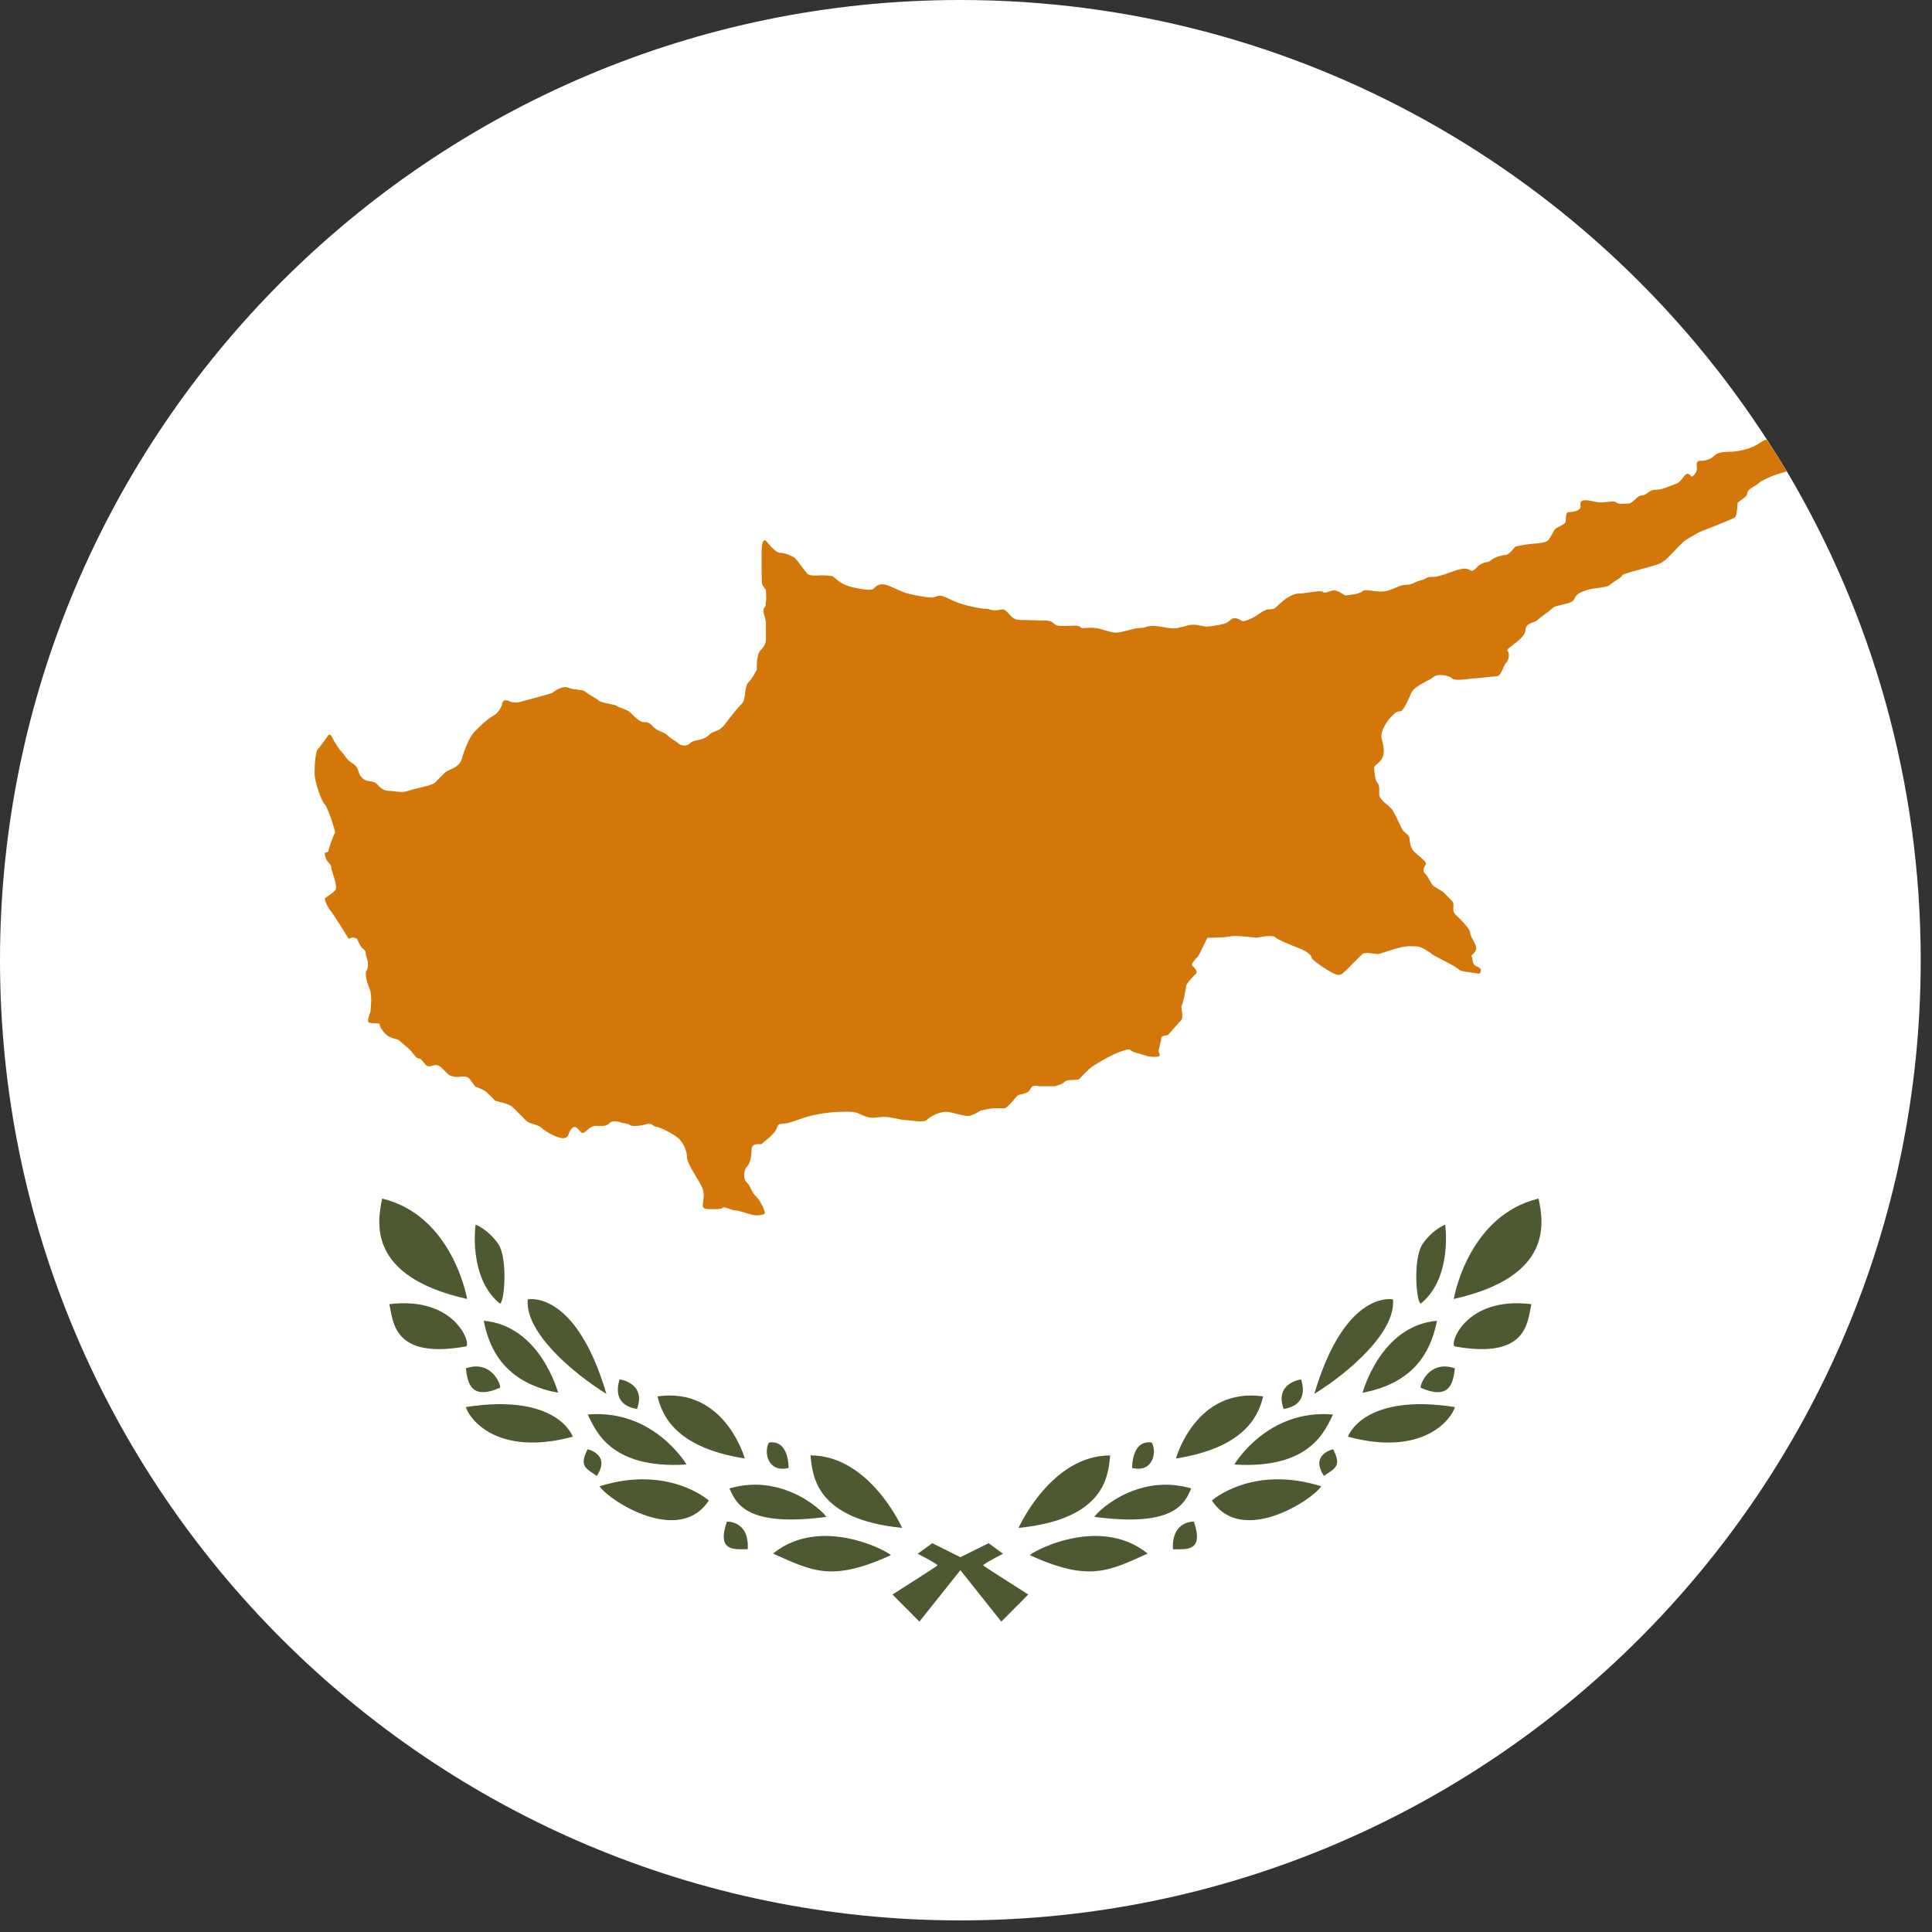
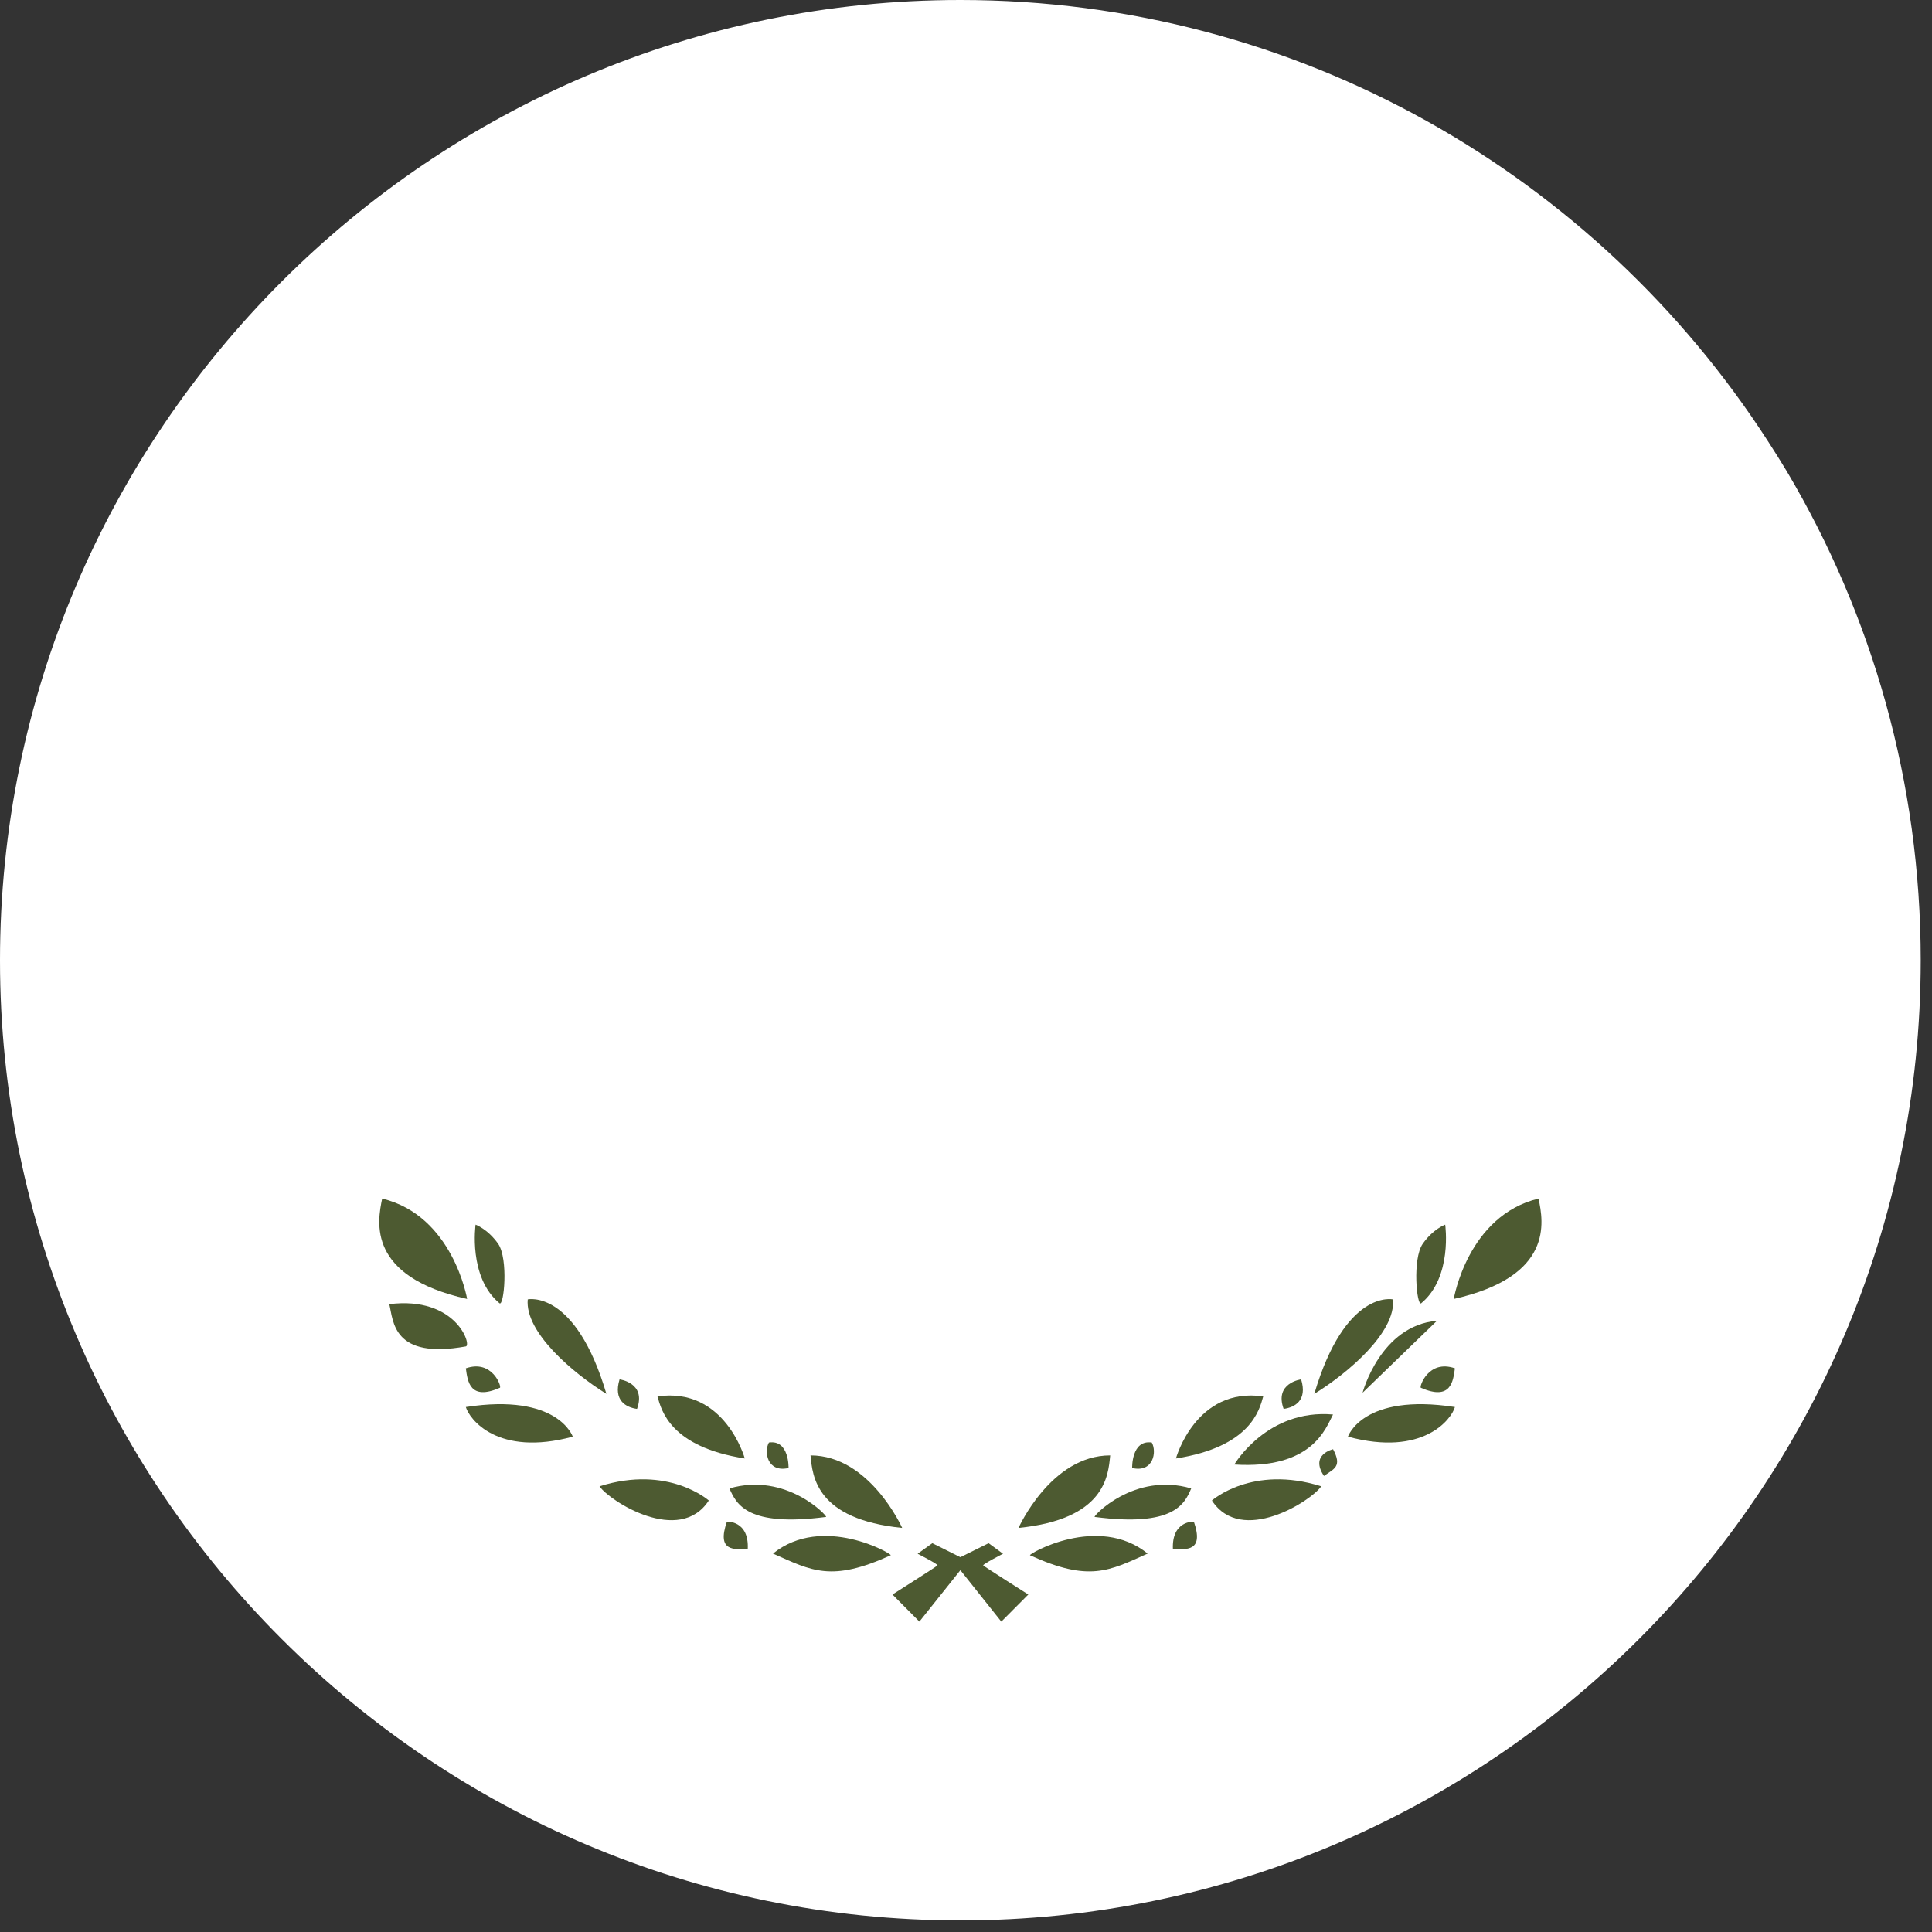
<svg xmlns="http://www.w3.org/2000/svg" width="32px" height="32px" viewBox="0 0 32 32" version="1.1">
  <rect x="0" y="0" width="32" height="32" fill="#333333" stroke="none" />
  <title>Cyprus</title>
  <g id="Cyprus" stroke="none" stroke-width="1" fill="none" fill-rule="evenodd">
    <g id="Group-164">
      <path d="M31.813,15.906 C31.813,24.675 24.679,31.808 15.906,31.808 C7.137,31.808 -3.09796633e-14,24.675 -3.09796633e-14,15.906 C-3.09796633e-14,7.137 7.137,1.35536027e-14 15.906,1.35536027e-14 C21.512,1.35536027e-14 26.45,2.914 29.281,7.305 C29.389,7.47 29.495,7.641 29.596,7.808 C31.006,10.183 31.813,12.954 31.813,15.906" id="Fill-9557" fill="#FFFFFF" />
-       <path d="M29.595,7.808 C29.489,7.836 29.374,7.876 29.374,7.876 C29.374,7.876 29.174,7.958 29.131,8.002 C29.089,8.048 28.941,8.095 28.941,8.169 C28.941,8.24 28.778,8.305 28.778,8.34 C28.778,8.373 28.771,8.533 28.739,8.566 C28.706,8.602 28.124,8.815 28.107,8.833 C28.092,8.848 27.924,8.933 27.882,8.975 C27.838,9.015 27.778,9.076 27.711,9.148 C27.642,9.215 27.578,9.308 27.45,9.35 C27.325,9.394 26.864,9.501 26.864,9.533 C26.864,9.568 26.729,9.626 26.671,9.683 C26.611,9.739 26.385,9.737 26.289,9.772 C26.196,9.804 26.111,9.827 26.078,9.919 C26.046,10.014 25.772,10.011 25.711,10.075 C25.643,10.141 25.529,10.211 25.475,10.262 C25.428,10.315 25.268,10.315 25.268,10.428 C25.268,10.544 25.082,10.657 25.05,10.69 C25.022,10.718 24.94,10.754 24.975,10.789 C25.008,10.822 24.993,10.936 24.94,10.986 C24.89,11.04 24.868,11.203 24.786,11.203 C24.7,11.203 24.479,11.236 24.421,11.236 C24.361,11.236 24.104,11.289 24.051,11.236 C23.993,11.179 23.801,11.161 23.751,11.208 C23.704,11.258 23.426,11.358 23.376,11.475 C23.326,11.59 23.244,11.782 23.191,11.782 C23.133,11.782 23.111,11.8 23.04,11.875 C22.968,11.947 22.88,12.093 22.88,12.187 C22.88,12.281 22.943,12.364 22.912,12.504 C22.88,12.64 22.761,12.661 22.761,12.717 C22.761,12.772 22.773,12.921 22.811,12.962 C22.852,13 22.844,13.083 22.844,13.144 C22.844,13.203 22.858,13.214 22.916,13.279 C22.979,13.335 22.99,13.335 23.043,13.392 C23.101,13.447 23.205,13.721 23.244,13.764 C23.287,13.803 23.344,13.839 23.344,13.878 C23.344,13.916 23.362,14.046 23.415,14.099 C23.469,14.153 23.619,14.264 23.619,14.303 C23.619,14.338 23.536,14.404 23.604,14.47 C23.669,14.539 23.697,14.631 23.737,14.667 C23.773,14.707 23.861,14.735 23.919,14.788 L24.051,14.924 C24.107,14.981 24.032,15.071 24.104,15.145 C24.179,15.217 24.35,15.381 24.35,15.449 C24.35,15.513 24.451,15.635 24.451,15.709 C24.451,15.78 24.35,15.821 24.375,15.846 C24.404,15.874 24.365,15.973 24.471,16.012 C24.576,16.049 24.504,16.128 24.504,16.128 L24.286,16.096 C24.286,16.096 24.187,16.089 24.14,16.039 C24.09,15.992 23.743,15.83 23.715,15.802 C23.683,15.77 23.536,15.675 23.469,15.675 C23.404,15.675 23.315,15.659 23.172,15.699 C23.026,15.734 22.861,15.802 22.822,15.802 C22.783,15.802 22.601,15.764 22.565,15.802 C22.526,15.841 22.416,15.949 22.38,15.985 C22.345,16.02 22.358,16.009 22.284,16.081 C22.212,16.152 22.187,16.178 22.047,16.102 C21.912,16.023 21.719,15.896 21.719,15.852 C21.719,15.81 21.612,15.741 21.509,15.703 C21.405,15.664 21.159,15.563 21.115,15.52 C21.073,15.477 20.812,15.532 20.812,15.532 C20.812,15.532 20.466,15.488 20.381,15.509 C20.291,15.532 19.998,15.532 19.998,15.532 L19.849,15.835 C19.849,15.835 19.719,15.96 19.748,15.992 C19.78,16.02 19.841,16.092 19.813,16.124 C19.78,16.152 19.645,16.295 19.645,16.334 C19.645,16.37 19.591,16.635 19.573,16.656 C19.552,16.674 19.609,16.853 19.566,16.895 C19.524,16.941 19.363,17.124 19.345,17.142 C19.331,17.156 19.234,17.145 19.234,17.195 C19.234,17.245 19.191,17.367 19.191,17.41 C19.191,17.456 19.259,17.505 19.13,17.505 C19.002,17.505 18.97,17.477 18.82,17.438 C18.67,17.402 18.77,17.349 18.595,17.405 C18.418,17.459 18.096,17.652 18.041,17.705 C17.989,17.755 17.906,17.837 17.878,17.87 C17.845,17.902 17.681,17.87 17.638,17.916 C17.596,17.959 17.474,17.992 17.474,17.992 L17.224,17.992 C17.163,17.992 17.103,17.953 17.063,18.042 C17.024,18.13 16.885,18.113 16.849,18.152 C16.811,18.19 16.681,18.356 16.642,18.356 L16.489,18.356 C16.4,18.356 16.239,18.395 16.239,18.395 C16.239,18.395 16.113,18.483 16.038,18.483 C15.967,18.483 15.882,18.456 15.732,18.422 C15.581,18.388 15.399,18.499 15.349,18.551 C15.296,18.601 15.061,18.551 14.989,18.551 C14.918,18.551 14.767,18.499 14.646,18.499 C14.525,18.499 14.453,18.538 14.325,18.488 C14.199,18.441 14.214,18.413 14.017,18.413 C13.818,18.413 13.668,18.433 13.546,18.456 C13.425,18.477 13.353,18.499 13.143,18.573 C12.933,18.648 12.9,18.573 12.868,18.681 C12.832,18.791 12.633,18.926 12.614,18.948 C12.594,18.965 12.448,18.91 12.448,19.048 C12.448,19.187 12.407,19.294 12.368,19.329 C12.333,19.366 12.293,19.505 12.368,19.584 C12.448,19.662 12.432,19.727 12.518,19.812 C12.605,19.894 12.669,20.062 12.669,20.091 C12.669,20.12 12.589,20.13 12.518,20.13 C12.448,20.13 12.247,20.048 12.183,20.048 C12.115,20.048 11.996,19.977 11.972,20.004 C11.944,20.033 11.839,20.026 11.794,20.026 C11.75,20.026 11.64,20.038 11.64,19.969 C11.64,19.905 11.679,19.787 11.633,19.677 C11.59,19.566 11.379,19.279 11.379,19.169 C11.379,19.058 11.315,18.93 11.244,18.86 C11.169,18.788 10.923,18.662 10.865,18.662 C10.813,18.662 10.813,18.588 10.694,18.623 C10.579,18.655 10.458,18.659 10.433,18.634 C10.408,18.609 10.301,18.598 10.301,18.598 C10.301,18.598 10.165,18.538 10.101,18.598 C10.044,18.662 9.966,18.648 9.865,18.648 C9.766,18.648 9.698,18.766 9.652,18.766 C9.602,18.766 9.551,18.609 9.473,18.687 C9.394,18.766 9.445,18.82 9.355,18.849 C9.269,18.876 9.034,18.744 8.969,18.681 C8.908,18.62 8.78,18.623 8.715,18.562 L8.494,18.341 C8.423,18.267 8.224,18.251 8.194,18.224 C8.17,18.195 8.119,18.148 8.066,18.095 C8.016,18.045 7.873,17.998 7.873,17.998 L7.777,17.87 C7.777,17.87 7.758,17.831 7.681,17.831 C7.606,17.831 7.491,17.863 7.405,17.777 C7.319,17.691 7.284,17.641 7.22,17.641 C7.152,17.641 7.105,17.691 7.055,17.641 C7.01,17.595 6.98,17.531 6.934,17.531 C6.891,17.531 6.838,17.434 6.788,17.388 C6.738,17.334 6.656,17.278 6.619,17.238 C6.584,17.202 6.47,17.209 6.387,17.127 C6.31,17.049 6.288,16.991 6.288,16.963 C6.288,16.935 6.095,16.969 6.095,16.914 C6.095,16.859 6.135,16.759 6.135,16.759 C6.135,16.759 6.17,16.5 6.123,16.381 C6.073,16.267 6.059,16.185 6.059,16.124 C6.059,16.063 6.095,16.073 6.095,15.978 C6.095,15.885 6.059,15.852 6.059,15.799 C6.059,15.741 6.024,15.725 5.995,15.699 C5.966,15.67 5.913,15.549 5.913,15.549 L5.845,15.524 L5.775,15.549 C5.775,15.549 5.513,15.124 5.478,15.089 C5.438,15.052 5.367,14.896 5.381,14.878 C5.399,14.864 5.502,14.799 5.552,14.746 C5.606,14.691 5.488,14.414 5.488,14.381 C5.488,14.346 5.488,14.332 5.438,14.282 C5.389,14.232 5.381,14.153 5.381,14.153 L5.381,14.121 C5.381,14.121 5.442,14.121 5.442,14.089 C5.442,14.056 5.53,13.811 5.549,13.795 C5.563,13.779 5.431,13.378 5.381,13.326 C5.328,13.275 5.21,12.962 5.21,12.8 C5.21,12.64 5.231,12.439 5.26,12.414 C5.288,12.386 5.42,12.203 5.42,12.203 C5.42,12.203 5.46,12.118 5.502,12.215 C5.549,12.311 5.631,12.429 5.663,12.458 C5.695,12.49 5.724,12.543 5.763,12.585 C5.806,12.629 5.838,12.632 5.891,12.686 C5.946,12.739 5.924,12.811 6.002,12.888 C6.078,12.964 6.17,12.917 6.238,12.982 C6.305,13.05 6.345,13.099 6.445,13.099 C6.542,13.099 6.652,13.139 6.759,13.099 C6.864,13.06 7.152,13.014 7.203,12.964 C7.248,12.921 7.288,12.878 7.363,12.803 C7.438,12.729 7.606,12.739 7.659,12.54 C7.716,12.339 7.802,12.176 7.855,12.125 C7.902,12.075 8.059,11.915 8.162,11.861 C8.27,11.804 8.313,11.679 8.313,11.679 C8.313,11.679 8.313,11.547 8.452,11.622 C8.522,11.646 8.584,11.633 8.584,11.633 C8.805,11.578 9.144,11.479 9.144,11.479 C9.144,11.479 9.301,11.346 9.412,11.39 C9.522,11.436 9.655,11.412 9.705,11.464 C9.759,11.514 9.88,11.564 9.92,11.607 C9.961,11.646 10.187,11.664 10.219,11.693 C10.251,11.725 10.386,11.746 10.444,11.804 C10.504,11.865 10.593,11.961 10.665,11.961 C10.736,11.961 10.766,11.978 10.833,12.05 C10.901,12.118 10.994,12.115 11.065,12.187 C11.136,12.257 11.19,12.268 11.233,12.311 C11.271,12.35 11.365,12.372 11.43,12.311 C11.494,12.242 11.64,12.276 11.74,12.176 C11.839,12.075 11.894,12.153 12.026,11.971 C12.161,11.789 12.233,11.711 12.293,11.65 C12.354,11.59 12.326,11.372 12.397,11.3 C12.468,11.233 12.536,11.087 12.536,11.087 C12.536,11.087 12.522,10.847 12.597,10.772 C12.672,10.696 12.686,10.644 12.686,10.561 L12.686,10.307 C12.686,10.257 12.619,10.108 12.657,10.069 C12.697,10.029 12.672,10.001 12.686,9.965 C12.697,9.925 12.686,9.822 12.686,9.786 C12.686,9.754 12.619,9.697 12.619,9.654 C12.619,9.611 12.614,9.501 12.614,9.466 L12.614,9.157 C12.614,9.03 12.633,8.909 12.69,8.962 C12.743,9.019 12.843,9.157 12.928,9.157 C13.011,9.157 13.151,9.223 13.176,9.251 C13.204,9.279 13.336,9.466 13.375,9.505 C13.419,9.548 13.589,9.529 13.589,9.529 C13.589,9.529 13.782,9.529 13.8,9.551 C13.821,9.568 13.928,9.665 14.022,9.697 C14.114,9.733 14.422,9.797 14.464,9.754 C14.511,9.711 14.553,9.654 14.676,9.687 C14.797,9.722 14.907,9.797 15.04,9.832 C15.171,9.865 15.371,9.898 15.432,9.898 C15.493,9.898 15.532,9.847 15.621,9.876 C15.707,9.904 15.803,9.975 16.003,10.025 C16.199,10.075 16.278,10.083 16.339,10.083 C16.4,10.083 16.381,10.108 16.489,10.108 C16.592,10.108 16.609,10.064 16.675,10.13 C16.742,10.196 16.781,10.268 16.892,10.268 C17.003,10.268 17.124,10.276 17.207,10.276 C17.288,10.276 17.395,10.268 17.445,10.318 C17.492,10.368 17.528,10.368 17.638,10.368 C17.748,10.368 17.856,10.347 17.892,10.386 C17.927,10.419 17.942,10.397 18.084,10.397 C18.231,10.397 18.366,10.478 18.484,10.478 C18.598,10.478 18.78,10.401 18.881,10.401 C18.981,10.401 18.973,10.368 19.095,10.368 C19.22,10.368 19.334,10.408 19.441,10.408 C19.545,10.408 19.667,10.347 19.759,10.347 C19.855,10.347 19.93,10.378 19.981,10.378 C20.034,10.378 20.18,10.358 20.274,10.332 C20.37,10.315 20.381,10.211 20.491,10.246 C20.602,10.28 20.541,10.315 20.684,10.262 C20.826,10.211 20.922,10.094 21.008,10.094 C21.098,10.094 21.112,10.083 21.17,10.025 C21.226,9.968 21.387,9.832 21.501,9.832 C21.619,9.832 21.876,9.769 21.912,9.804 C21.947,9.84 22.044,9.777 22.097,9.777 C22.155,9.777 22.279,9.862 22.279,9.862 C22.279,9.862 22.512,9.847 22.565,9.793 C22.615,9.739 22.819,9.832 22.984,9.783 C23.15,9.733 23.183,9.687 23.287,9.687 C23.393,9.687 23.412,9.644 23.536,9.611 C23.662,9.576 23.604,9.555 23.74,9.555 C23.88,9.555 24.123,9.419 24.254,9.419 C24.386,9.419 24.35,9.511 24.465,9.394 C24.583,9.279 24.64,9.336 24.697,9.279 C24.754,9.223 24.904,9.191 24.947,9.191 C24.989,9.191 25.1,9.052 25.1,9.052 C25.1,9.052 25.107,9.052 25.24,9.026 C25.372,8.997 25.579,9.008 25.64,8.951 C25.693,8.894 25.725,8.798 25.758,8.765 C25.792,8.73 25.889,8.697 25.918,8.665 C25.951,8.633 25.918,8.483 25.979,8.483 C26.039,8.483 26.133,8.466 26.167,8.426 C26.203,8.394 26.139,8.312 26.221,8.29 C26.307,8.269 26.41,8.322 26.511,8.322 C26.611,8.322 26.735,8.287 26.771,8.322 C26.807,8.358 26.903,8.34 26.975,8.34 C27.046,8.34 27.114,8.205 27.196,8.205 C27.278,8.205 27.306,8.112 27.424,8.112 C27.539,8.112 27.639,8.052 27.75,8.018 C27.86,7.983 27.893,7.847 27.95,7.847 C28.003,7.847 28.003,7.922 28.042,7.883 C28.081,7.847 28.107,7.801 28.107,7.765 C28.107,7.726 28.081,7.634 28.153,7.634 C28.224,7.634 28.321,7.619 28.386,7.555 C28.45,7.491 28.538,7.483 28.645,7.483 C28.75,7.483 28.907,7.455 29.021,7.405 C29.139,7.355 29.238,7.262 29.263,7.287 C29.267,7.294 29.274,7.301 29.28,7.306 C29.388,7.469 29.495,7.641 29.595,7.808" id="Fill-9558" fill="#D4770A" />
      <path d="M16.285,25.928 C16.271,25.91 16.613,25.735 16.613,25.735 L16.374,25.56 L15.907,25.792 L15.442,25.56 L15.199,25.735 C15.199,25.735 15.543,25.91 15.528,25.928 C15.492,25.96 14.782,26.41 14.782,26.41 L15.228,26.859 L15.907,26.007 L16.585,26.859 L17.032,26.41 C17.032,26.41 16.321,25.96 16.285,25.928" id="Fill-9559" fill="#4D5A31" />
      <path d="M16.87,25.307 C16.87,25.307 17.406,24.106 18.388,24.106 C18.356,24.454 18.295,25.164 16.87,25.307" id="Fill-9560" fill="#4D5A31" />
      <path d="M17.06,25.76 C17.024,25.743 18.188,25.068 19.009,25.732 C18.367,26.02 18.042,26.207 17.06,25.76" id="Fill-9561" fill="#4D5A31" />
      <path d="M18.131,25.125 C18.095,25.121 18.784,24.376 19.73,24.653 C19.62,24.914 19.437,25.296 18.131,25.125" id="Fill-9562" fill="#4D5A31" />
      <path d="M19.477,24.157 C19.477,24.157 19.805,22.968 20.923,23.129 C20.859,23.358 20.712,23.964 19.477,24.157" id="Fill-9563" fill="#4D5A31" />
      <path d="M20.444,24.257 C20.444,24.257 20.988,23.332 22.079,23.429 C21.958,23.657 21.737,24.339 20.444,24.257" id="Fill-9564" fill="#4D5A31" />
      <path d="M20.073,24.853 C20.073,24.853 20.74,24.257 21.884,24.618 C21.715,24.864 20.559,25.6 20.073,24.853" id="Fill-9565" fill="#4D5A31" />
      <path d="M23.072,21.522 C23.072,21.522 22.283,21.348 21.769,23.087 C22.323,22.746 23.123,22.068 23.072,21.522" id="Fill-9566" fill="#4D5A31" />
      <path d="M22.326,23.796 C22.326,23.796 22.569,23.068 24.098,23.305 C24.043,23.503 23.575,24.133 22.326,23.796" id="Fill-9567" fill="#4D5A31" />
-       <path d="M22.569,23.068 C22.569,23.068 22.862,21.957 23.801,21.876 C23.725,22.247 23.529,22.89 22.569,23.068" id="Fill-9568" fill="#4D5A31" />
-       <path d="M24.097,22.301 C23.997,22.282 24.26,21.464 25.365,21.601 C25.297,21.886 25.311,22.519 24.097,22.301" id="Fill-9569" fill="#4D5A31" />
+       <path d="M22.569,23.068 C22.569,23.068 22.862,21.957 23.801,21.876 " id="Fill-9568" fill="#4D5A31" />
      <path d="M23.54,21.586 C23.466,21.647 23.39,20.851 23.565,20.601 C23.737,20.355 23.937,20.284 23.937,20.284 C23.937,20.284 24.062,21.155 23.54,21.586" id="Fill-9570" fill="#4D5A31" />
      <path d="M24.079,21.515 C24.079,21.515 24.308,20.136 25.483,19.852 C25.565,20.241 25.737,21.143 24.079,21.515" id="Fill-9571" fill="#4D5A31" />
      <path d="M18.752,24.315 C18.752,24.315 18.738,23.843 19.077,23.893 C19.163,24.043 19.106,24.396 18.752,24.315" id="Fill-9572" fill="#4D5A31" />
      <path d="M19.774,25.203 C19.774,25.203 19.405,25.182 19.427,25.66 C19.645,25.66 19.948,25.707 19.774,25.203" id="Fill-9573" fill="#4D5A31" />
      <path d="M23.533,22.986 C23.505,22.972 23.658,22.511 24.098,22.664 C24.068,22.882 24.032,23.204 23.533,22.986" id="Fill-9574" fill="#4D5A31" />
      <path d="M21.551,22.847 C21.551,22.847 21.104,22.904 21.261,23.336 C21.445,23.311 21.658,23.197 21.551,22.847" id="Fill-9575" fill="#4D5A31" />
      <path d="M22.08,24.004 C22.08,24.004 21.691,24.09 21.929,24.446 C22.097,24.325 22.234,24.294 22.08,24.004" id="Fill-9576" fill="#4D5A31" />
      <path d="M14.943,25.307 C14.943,25.307 14.406,24.106 13.425,24.106 C13.457,24.454 13.518,25.164 14.943,25.307" id="Fill-9577" fill="#4D5A31" />
      <path d="M14.753,25.76 C14.789,25.743 13.625,25.068 12.803,25.732 C13.451,26.02 13.771,26.207 14.753,25.76" id="Fill-9578" fill="#4D5A31" />
      <path d="M13.682,25.125 C13.718,25.121 13.028,24.376 12.082,24.653 C12.197,24.914 12.376,25.296 13.682,25.125" id="Fill-9579" fill="#4D5A31" />
      <path d="M12.336,24.157 C12.336,24.157 12.007,22.968 10.89,23.129 C10.954,23.358 11.1,23.964 12.336,24.157" id="Fill-9580" fill="#4D5A31" />
-       <path d="M11.372,24.257 C11.372,24.257 10.826,23.332 9.734,23.429 C9.855,23.657 10.076,24.339 11.372,24.257" id="Fill-9581" fill="#4D5A31" />
      <path d="M11.74,24.853 C11.74,24.853 11.072,24.257 9.93,24.618 C10.098,24.864 11.254,25.6 11.74,24.853" id="Fill-9582" fill="#4D5A31" />
      <path d="M8.741,21.522 C8.741,21.522 9.53,21.348 10.044,23.087 C9.494,22.746 8.691,22.068 8.741,21.522" id="Fill-9583" fill="#4D5A31" />
      <path d="M9.487,23.796 C9.487,23.796 9.244,23.068 7.716,23.305 C7.773,23.503 8.238,24.133 9.487,23.796" id="Fill-9584" fill="#4D5A31" />
-       <path d="M9.244,23.068 C9.244,23.068 8.951,21.957 8.012,21.876 C8.088,22.247 8.284,22.89 9.244,23.068" id="Fill-9585" fill="#4D5A31" />
      <path d="M7.716,22.301 C7.816,22.282 7.556,21.464 6.448,21.601 C6.516,21.886 6.506,22.519 7.716,22.301" id="Fill-9586" fill="#4D5A31" />
      <path d="M8.273,21.586 C8.348,21.647 8.423,20.851 8.251,20.601 C8.077,20.355 7.877,20.284 7.877,20.284 C7.877,20.284 7.752,21.155 8.273,21.586" id="Fill-9587" fill="#4D5A31" />
      <path d="M7.737,21.515 C7.737,21.515 7.505,20.136 6.33,19.852 C6.249,20.241 6.077,21.143 7.737,21.515" id="Fill-9588" fill="#4D5A31" />
      <path d="M13.061,24.315 C13.061,24.315 13.075,23.843 12.736,23.893 C12.65,24.043 12.707,24.396 13.061,24.315" id="Fill-9589" fill="#4D5A31" />
      <path d="M12.04,25.203 C12.04,25.203 12.411,25.182 12.385,25.66 C12.169,25.66 11.864,25.707 12.04,25.203" id="Fill-9590" fill="#4D5A31" />
      <path d="M8.28,22.986 C8.313,22.972 8.155,22.511 7.716,22.664 C7.745,22.882 7.783,23.204 8.28,22.986" id="Fill-9591" fill="#4D5A31" />
      <path d="M10.262,22.847 C10.262,22.847 10.709,22.904 10.551,23.336 C10.369,23.311 10.155,23.197 10.262,22.847" id="Fill-9592" fill="#4D5A31" />
-       <path d="M9.733,24.004 C9.733,24.004 10.122,24.09 9.884,24.446 C9.716,24.325 9.583,24.294 9.733,24.004" id="Fill-9593" fill="#4D5A31" />
    </g>
  </g>
</svg>